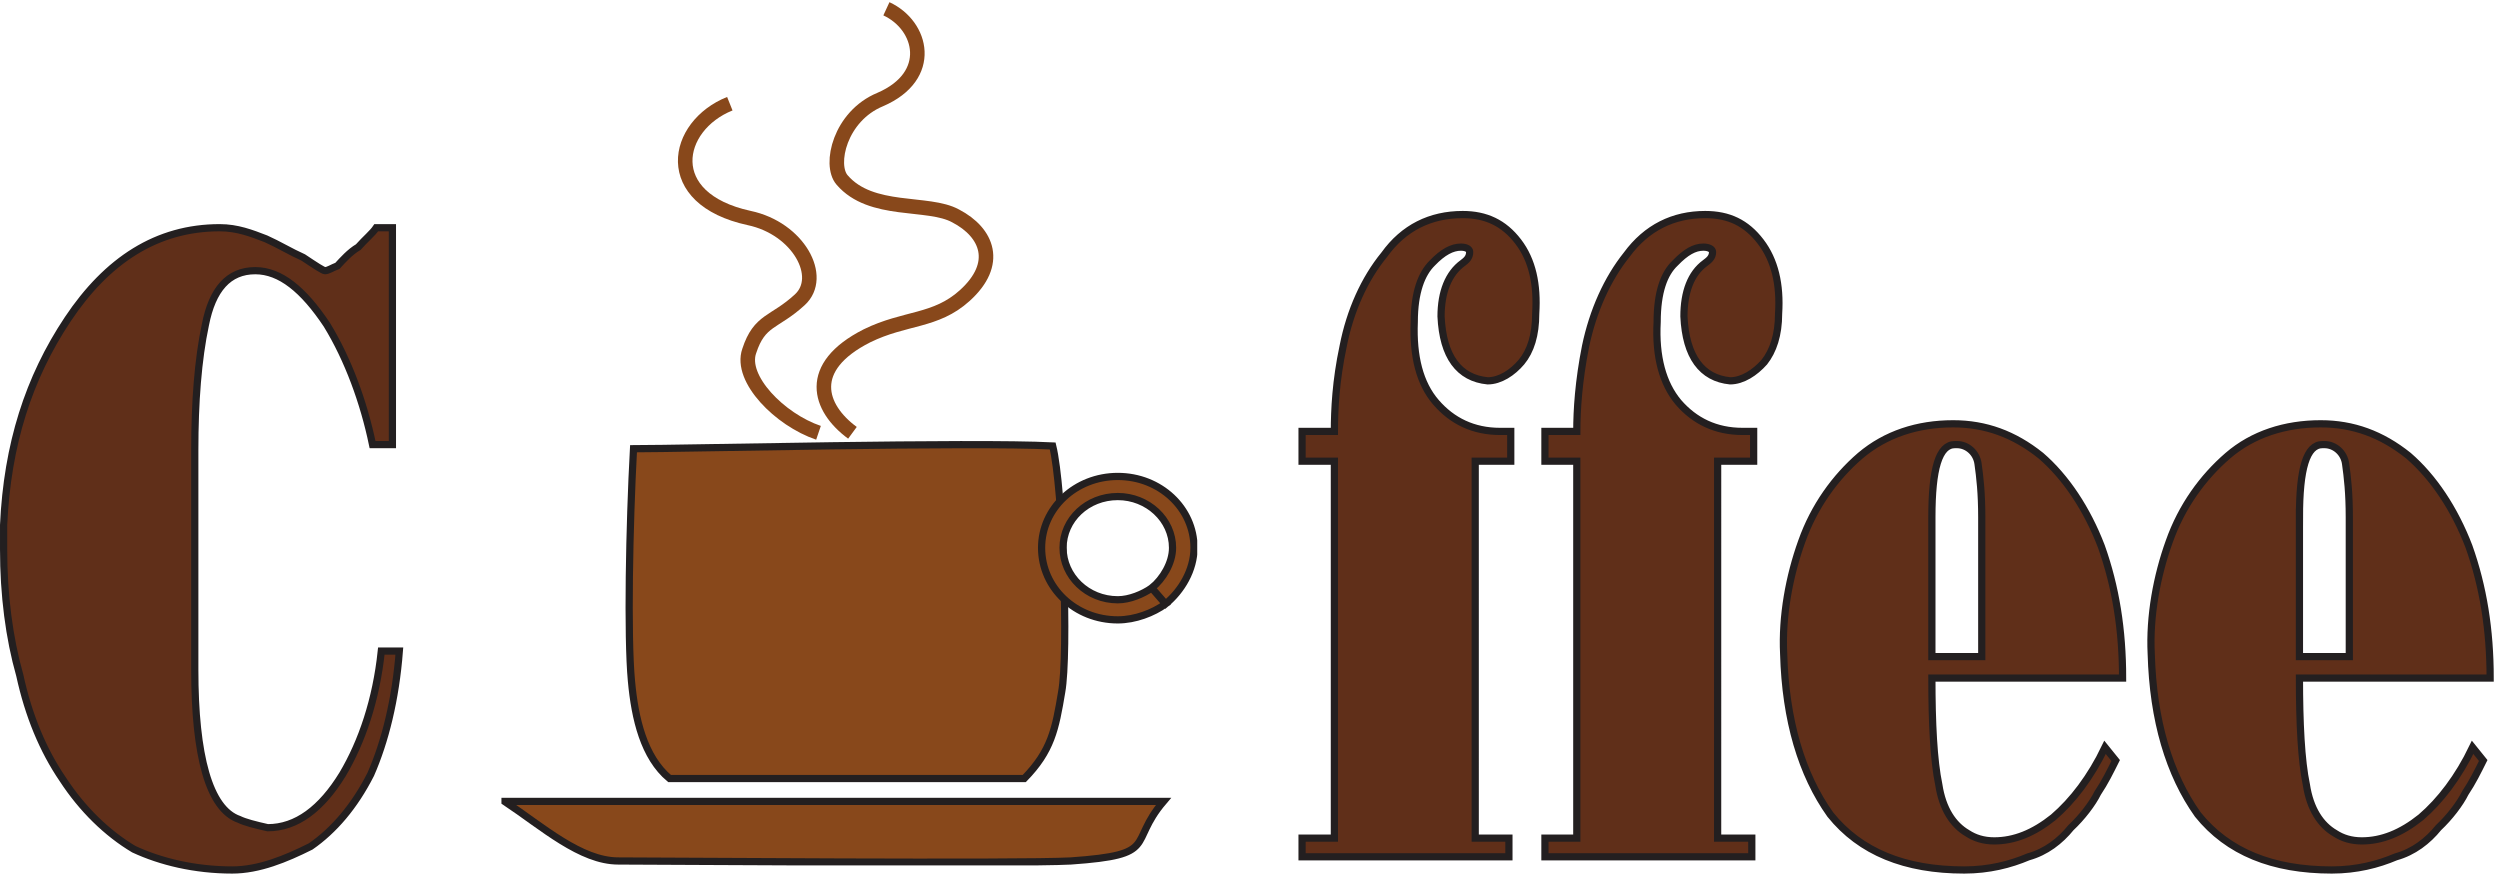
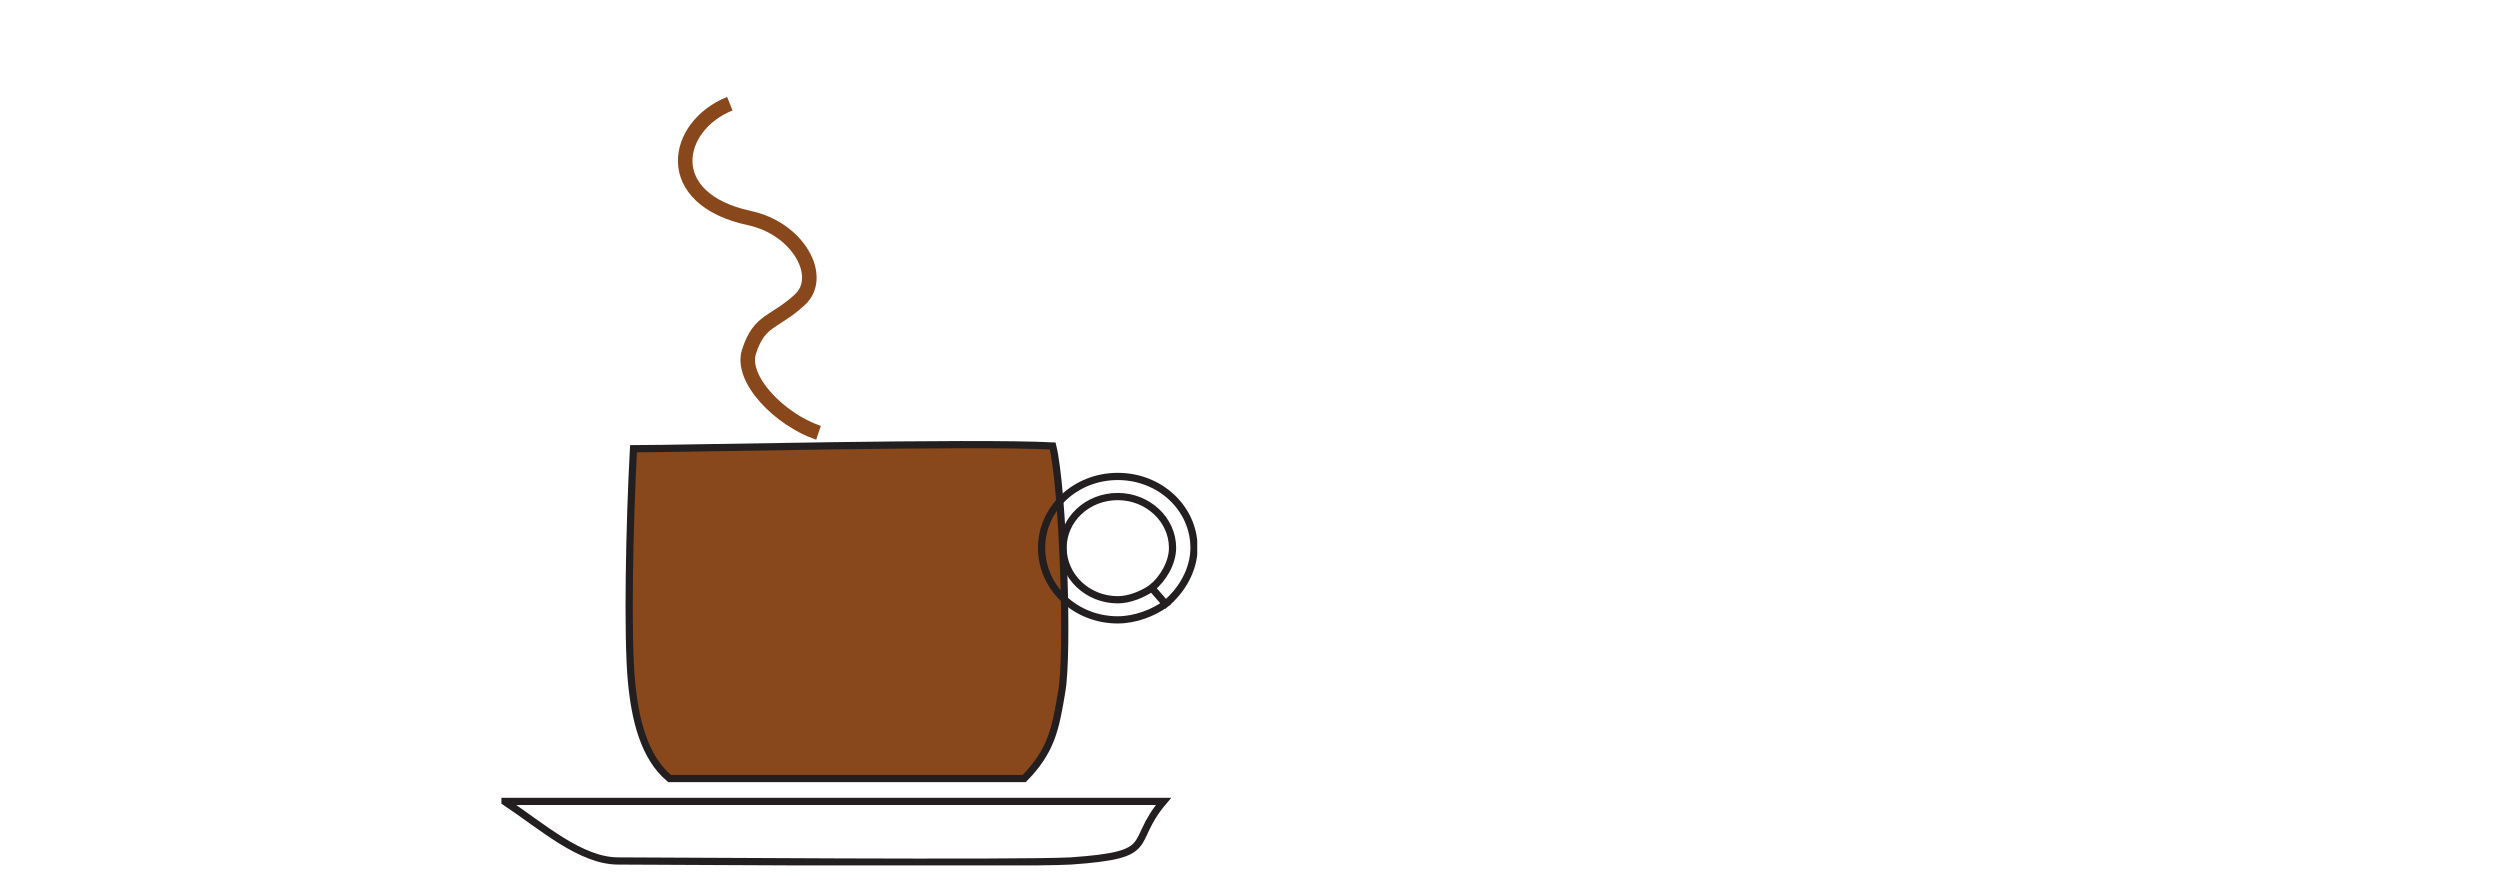
<svg xmlns="http://www.w3.org/2000/svg" xml:space="preserve" width="345.537" height="120.743">
  <defs>
    <clipPath id="a" clipPathUnits="userSpaceOnUse">
      <path d="M520.68 906h723.07V8.227H520.68Z" clip-rule="evenodd" />
    </clipPath>
  </defs>
  <g clip-path="url(#a)" transform="matrix(.133 0 0 -.133 .056 120.707)">
-     <path d="M524.012 74.762h684.718c-37.44-43.922-3.6-55.442-96.48-61.922-53.28-2.88-426.238 0-470.156 0-38.879 0-78.481 35.281-118.082 61.922" style="fill:#88481b;fill-opacity:1;fill-rule:evenodd;stroke:none" />
    <path d="M524.012 74.762h684.718c-37.44-43.922-3.6-55.442-96.48-61.922-53.28-2.88-426.238 0-470.156 0-38.879 0-78.481 35.281-118.082 61.922z" style="fill:none;stroke:#231f20;stroke-width:7.5;stroke-linecap:butt;stroke-linejoin:miter;stroke-miterlimit:10;stroke-dasharray:none;stroke-opacity:1" />
    <path d="M695.375 98.52h368.645c28.07 28.8 32.39 51.121 38.87 90 7.2 39.601 1.45 211.679-9.35 255.601-83.52 4.32-383.048-2.879-435.606-2.879-4.321-79.203-6.481-195.121-2.161-241.199 3.602-39.602 12.961-79.203 39.602-101.524" style="fill:#88481b;fill-opacity:1;fill-rule:evenodd;stroke:none" />
    <path d="M695.375 98.52h368.645c28.07 28.8 32.39 51.121 38.87 90 7.2 39.601 1.45 211.679-9.35 255.601-83.52 4.32-383.048-2.879-435.606-2.879-4.321-79.203-6.481-195.121-2.161-241.199 3.602-39.602 12.961-79.203 39.602-101.524z" style="fill:none;stroke:#231f20;stroke-width:7.5;stroke-linecap:butt;stroke-linejoin:miter;stroke-miterlimit:10;stroke-dasharray:none;stroke-opacity:1" />
-     <path d="M1196.49 296.52c11.52 9.359 21.6 25.921 21.6 41.761 0 29.52-25.92 53.278-56.88 53.278-31.68 0-56.88-23.758-56.88-53.278 0-29.519 25.2-54 56.88-54 12.24 0 25.92 5.758 35.28 12.239l14.4-16.559c-12.96-9.359-31.68-16.563-49.68-16.563-43.92 0-79.2 33.122-79.2 74.883 0 41.039 35.28 74.16 79.2 74.16s79.2-33.121 79.2-74.16c0-23.043-12.96-44.64-29.52-58.32l-14.4 16.559" style="fill:#88481b;fill-opacity:1;fill-rule:evenodd;stroke:none" />
    <path d="M1196.49 296.52c11.52 9.359 21.6 25.921 21.6 41.761 0 29.52-25.92 53.278-56.88 53.278-31.68 0-56.88-23.758-56.88-53.278 0-29.519 25.2-54 56.88-54 12.24 0 25.92 5.758 35.28 12.239l14.4-16.559c-12.96-9.359-31.68-16.563-49.68-16.563-43.92 0-79.2 33.122-79.2 74.883 0 41.039 35.28 74.16 79.2 74.16s79.2-33.121 79.2-74.16c0-23.043-12.96-44.64-29.52-58.32z" style="fill:none;stroke:#231f20;stroke-width:7.5;stroke-linecap:butt;stroke-linejoin:miter;stroke-miterlimit:10;stroke-dasharray:none;stroke-opacity:1" />
-     <path d="M885.453 457.801c-35.281 25.918-48.961 68.398 15.121 100.801 39.598 19.437 71.278 14.398 101.516 41.757 36.72 33.121 23.76 65.52-9.356 82.801-28.8 15.84-87.839 2.16-118.082 37.442-13.679 15.839-2.16 66.238 39.602 83.519 56.879 24.481 43.918 77.039 6.48 94.32" style="fill:none;stroke:#88481b;stroke-width:15.12;stroke-linecap:butt;stroke-linejoin:round;stroke-miterlimit:10;stroke-dasharray:none;stroke-opacity:1" />
    <path d="M850.172 457.801c-40.32 13.679-82.078 56.16-72 84.961 10.801 33.117 25.922 28.797 52.562 53.277 25.918 23.762-1.441 74.16-52.562 84.961-92.879 20.16-77.758 95.762-20.16 118.801" style="fill:none;stroke:#88481b;stroke-width:15.12;stroke-linecap:butt;stroke-linejoin:round;stroke-miterlimit:10;stroke-dasharray:none;stroke-opacity:1" />
  </g>
-   <path d="M407.375 670.922V445.559h-20.633c-9.117 43.921-25.437 88.562-47.508 124.562-24.472 36.719-48.472 56.16-74.382 56.16-27.829 0-44.618-19.441-51.817-56.16-7.683-36-11.043-80.641-11.043-130.32V211.559c0-89.278 14.883-144.72 46.071-155.52 5.761-2.879 16.789-5.758 29.75-8.64 29.75 0 55.66 19.44 77.742 55.441 20.148 33.84 35.019 77.762 40.297 128.16h18.722c-3.84-50.398-14.879-94.32-29.75-128.16-16.801-33.121-38.39-58.32-62.383-74.88C296.523 15 268.691 3.48 240.863 3.48c-38.871 0-74.379 8.641-102.211 21.598-27.828 16.563-53.738 41.762-73.898 72.723-20.629 30.238-35.512 66.238-44.621 108C9.093 244.68 3.332 289.32 3.332 336.84v25.199c3.84 83.52 25.91 152.641 66.703 213.84 40.789 61.199 92.61 95.043 157.867 95.043 18.243 0 33.11-5.762 47.993-11.524 12.957-5.757 25.91-13.679 38.867-19.437 12.953-8.641 20.633-13.68 22.551-13.68 3.359 0 7.199 2.879 12.96 5.039 5.282 5.758 12.95 14.399 21.59 19.442 7.68 8.636 14.879 14.398 18.711 20.16zm978.915-211.684c0 22.321 1.43 52.563 9.11 88.563 7.19 36.719 22.07 69.84 42.7 95.039 20.16 28.082 47.99 41.762 81.58 41.762 23.99 0 42.71-8.641 57.58-28.082 14.88-19.442 20.16-44.641 18.24-74.879 0-22.321-5.28-38.879-14.87-50.403-9.13-10.797-22.08-19.437-35.04-19.437-29.75 2.879-46.54 25.199-48.46 66.961 0 25.199 7.67 44.636 22.55 55.437 3.84 2.879 7.2 5.762 7.2 11.52 0 2.883-3.36 5.043-9.12 5.043-9.12 0-18.71-5.043-29.75-16.563-11.04-10.801-18.72-30.238-18.72-61.199-1.44-36 5.76-64.078 22.56-83.52 16.79-19.441 38.87-30.242 66.7-30.242h11.03v-30.957h-36.94V36.601h35.02v-19.44H1352.7V36.6h33.59v391.68h-33.59v30.957zm251.91 0c0 22.321 1.93 52.563 9.12 88.563 7.68 36.719 22.56 69.84 42.72 95.039 20.62 28.082 48.45 41.762 81.56 41.762 24.48 0 42.71-8.641 57.6-28.082 14.86-19.442 20.62-44.641 18.7-74.879 0-22.321-5.76-38.879-14.86-50.403-9.61-10.797-22.57-19.437-35.52-19.437-29.28 2.879-46.07 25.199-47.98 66.961 0 25.199 7.19 44.636 22.06 55.437 3.85 2.879 7.69 5.762 7.69 11.52 0 2.883-3.84 5.043-9.61 5.043-9.11 0-18.23-5.043-29.27-16.563-11.51-10.801-18.71-30.238-18.71-61.199-1.91-36 5.76-64.078 22.07-83.52 16.8-19.441 38.87-30.242 66.7-30.242h11.52v-30.957h-37.43V36.601h35.51v-19.44h-214.98V36.6h33.11v391.68h-33.11v30.957zm369.01-89.277V225.238h51.83v144.723c0 25.199-1.91 41.758-3.84 55.437-1.44 11.524-11.04 20.161-22.07 20.161h-1.92c-16.8 0-24-25.2-24-75.598zm0-167.039c0-46.801 1.92-85.684 7.2-110.883 3.84-25.2 14.88-41.758 29.75-50.398 7.68-5.04 16.8-7.922 27.83-7.922 20.64 0 40.8 7.922 61.43 24.48 20.15 17.282 38.87 41.762 53.74 72.723l11.04-13.684c-5.76-11.519-11.04-22.316-18.72-33.84-5.28-10.796-16.31-25.199-27.83-36-11.04-13.68-25.91-25.199-44.15-30.238-18.71-7.922-40.78-13.68-66.7-13.68-61.42 0-107.96 18.72-139.15 57.598-29.76 41.762-46.55 97.922-48.47 167.043-1.92 38.879 5.77 80.641 18.71 116.641 12.96 36.718 35.03 66.957 60.95 89.277 26.39 22.32 59.5 33.121 96.45 33.121 33.59 0 63.34-10.801 91.17-33.121 25.92-22.32 47.99-55.437 62.86-94.32 14.88-41.758 22.07-86.399 22.07-136.797zm381.97 167.039V225.238H2441v144.723c0 25.199-1.91 41.758-3.83 55.437-1.44 11.524-11.04 20.161-22.08 20.161h-1.92c-16.79 0-23.99-25.2-23.99-75.598zm0-167.039c0-46.801 1.92-85.684 7.2-110.883 3.84-25.2 14.87-41.758 29.75-50.398 7.68-5.04 16.79-7.922 27.83-7.922 20.63 0 40.79 7.922 61.42 24.48 20.16 17.282 38.87 41.762 53.75 72.723l11.03-13.684c-5.75-11.519-11.03-22.316-18.71-33.84-5.28-10.796-16.32-25.199-27.82-36-11.05-13.68-25.93-25.199-44.16-30.238-18.71-7.922-40.79-13.68-66.7-13.68-61.42 0-107.97 18.72-139.16 57.598-29.75 41.762-46.54 97.922-48.46 167.043-1.92 38.879 5.75 80.641 18.71 116.641 12.96 36.718 35.03 66.957 60.94 89.277 25.91 22.32 59.5 33.121 96.45 33.121 33.59 0 63.34-10.801 91.18-33.121 25.91-22.32 47.98-55.437 62.86-94.32 14.87-41.758 22.07-86.399 22.07-136.797h-198.18" style="fill:#602f19;fill-opacity:1;fill-rule:evenodd;stroke:none" transform="matrix(.133 0 0 -.133 .056 120.707)" />
-   <path d="M407.375 670.922V445.559h-20.633c-9.117 43.921-25.437 88.562-47.508 124.562-24.472 36.719-48.472 56.16-74.382 56.16-27.829 0-44.618-19.441-51.817-56.16-7.683-36-11.043-80.641-11.043-130.32V211.559c0-89.278 14.883-144.72 46.071-155.52 5.761-2.879 16.789-5.758 29.75-8.64 29.75 0 55.66 19.44 77.742 55.441 20.148 33.84 35.019 77.762 40.297 128.16h18.722c-3.84-50.398-14.879-94.32-29.75-128.16-16.801-33.121-38.39-58.32-62.383-74.88C296.523 15 268.691 3.48 240.863 3.48c-38.871 0-74.379 8.641-102.211 21.598-27.828 16.563-53.738 41.762-73.898 72.723-20.629 30.238-35.512 66.238-44.621 108C9.093 244.68 3.332 289.32 3.332 336.84v25.199c3.84 83.52 25.91 152.641 66.703 213.84 40.789 61.199 92.61 95.043 157.867 95.043 18.243 0 33.11-5.762 47.993-11.524 12.957-5.757 25.91-13.679 38.867-19.437 12.953-8.641 20.633-13.68 22.551-13.68 3.359 0 7.199 2.879 12.96 5.039 5.282 5.758 12.95 14.399 21.59 19.442 7.68 8.636 14.879 14.398 18.711 20.16zm978.915-211.684c0 22.321 1.43 52.563 9.11 88.563 7.19 36.719 22.07 69.84 42.7 95.039 20.16 28.082 47.99 41.762 81.58 41.762 23.99 0 42.71-8.641 57.58-28.082 14.88-19.442 20.16-44.641 18.24-74.879 0-22.321-5.28-38.879-14.87-50.403-9.13-10.797-22.08-19.437-35.04-19.437-29.75 2.879-46.54 25.199-48.46 66.961 0 25.199 7.67 44.636 22.55 55.437 3.84 2.879 7.2 5.762 7.2 11.52 0 2.883-3.36 5.043-9.12 5.043-9.12 0-18.71-5.043-29.75-16.563-11.04-10.801-18.72-30.238-18.72-61.199-1.44-36 5.76-64.078 22.56-83.52 16.79-19.441 38.87-30.242 66.7-30.242h11.03v-30.957h-36.94V36.601h35.02v-19.44H1352.7V36.6h33.59v391.68h-33.59v30.957zm251.91 0c0 22.321 1.93 52.563 9.12 88.563 7.68 36.719 22.56 69.84 42.72 95.039 20.62 28.082 48.45 41.762 81.56 41.762 24.48 0 42.71-8.641 57.6-28.082 14.86-19.442 20.62-44.641 18.7-74.879 0-22.321-5.76-38.879-14.86-50.403-9.61-10.797-22.57-19.437-35.52-19.437-29.28 2.879-46.07 25.199-47.98 66.961 0 25.199 7.19 44.636 22.06 55.437 3.85 2.879 7.69 5.762 7.69 11.52 0 2.883-3.84 5.043-9.61 5.043-9.11 0-18.23-5.043-29.27-16.563-11.51-10.801-18.71-30.238-18.71-61.199-1.91-36 5.76-64.078 22.07-83.52 16.8-19.441 38.87-30.242 66.7-30.242h11.52v-30.957h-37.43V36.601h35.51v-19.44h-214.98V36.6h33.11v391.68h-33.11v30.957zm369.01-89.277V225.238h51.83v144.723c0 25.199-1.91 41.758-3.84 55.437-1.44 11.524-11.04 20.161-22.07 20.161h-1.92c-16.8 0-24-25.2-24-75.598zm0-167.039c0-46.801 1.92-85.684 7.2-110.883 3.84-25.2 14.88-41.758 29.75-50.398 7.68-5.04 16.8-7.922 27.83-7.922 20.64 0 40.8 7.922 61.43 24.48 20.15 17.282 38.87 41.762 53.74 72.723l11.04-13.684c-5.76-11.519-11.04-22.316-18.72-33.84-5.28-10.796-16.31-25.199-27.83-36-11.04-13.68-25.91-25.199-44.15-30.238-18.71-7.922-40.78-13.68-66.7-13.68-61.42 0-107.96 18.72-139.15 57.598-29.76 41.762-46.55 97.922-48.47 167.043-1.92 38.879 5.77 80.641 18.71 116.641 12.96 36.718 35.03 66.957 60.95 89.277 26.39 22.32 59.5 33.121 96.45 33.121 33.59 0 63.34-10.801 91.17-33.121 25.92-22.32 47.99-55.437 62.86-94.32 14.88-41.758 22.07-86.399 22.07-136.797zm381.97 167.039V225.238H2441v144.723c0 25.199-1.91 41.758-3.83 55.437-1.44 11.524-11.04 20.161-22.08 20.161h-1.92c-16.79 0-23.99-25.2-23.99-75.598zm0-167.039c0-46.801 1.92-85.684 7.2-110.883 3.84-25.2 14.87-41.758 29.75-50.398 7.68-5.04 16.79-7.922 27.83-7.922 20.63 0 40.79 7.922 61.42 24.48 20.16 17.282 38.87 41.762 53.75 72.723l11.03-13.684c-5.75-11.519-11.03-22.316-18.71-33.84-5.28-10.796-16.32-25.199-27.82-36-11.05-13.68-25.93-25.199-44.16-30.238-18.71-7.922-40.79-13.68-66.7-13.68-61.42 0-107.97 18.72-139.16 57.598-29.75 41.762-46.54 97.922-48.46 167.043-1.92 38.879 5.75 80.641 18.71 116.641 12.96 36.718 35.03 66.957 60.94 89.277 25.91 22.32 59.5 33.121 96.45 33.121 33.59 0 63.34-10.801 91.18-33.121 25.91-22.32 47.98-55.437 62.86-94.32 14.87-41.758 22.07-86.399 22.07-136.797z" style="fill:none;stroke:#231f20;stroke-width:7.5;stroke-linecap:butt;stroke-linejoin:miter;stroke-miterlimit:10;stroke-dasharray:none;stroke-opacity:1" transform="matrix(.133 0 0 -.133 .056 120.707)" />
</svg>